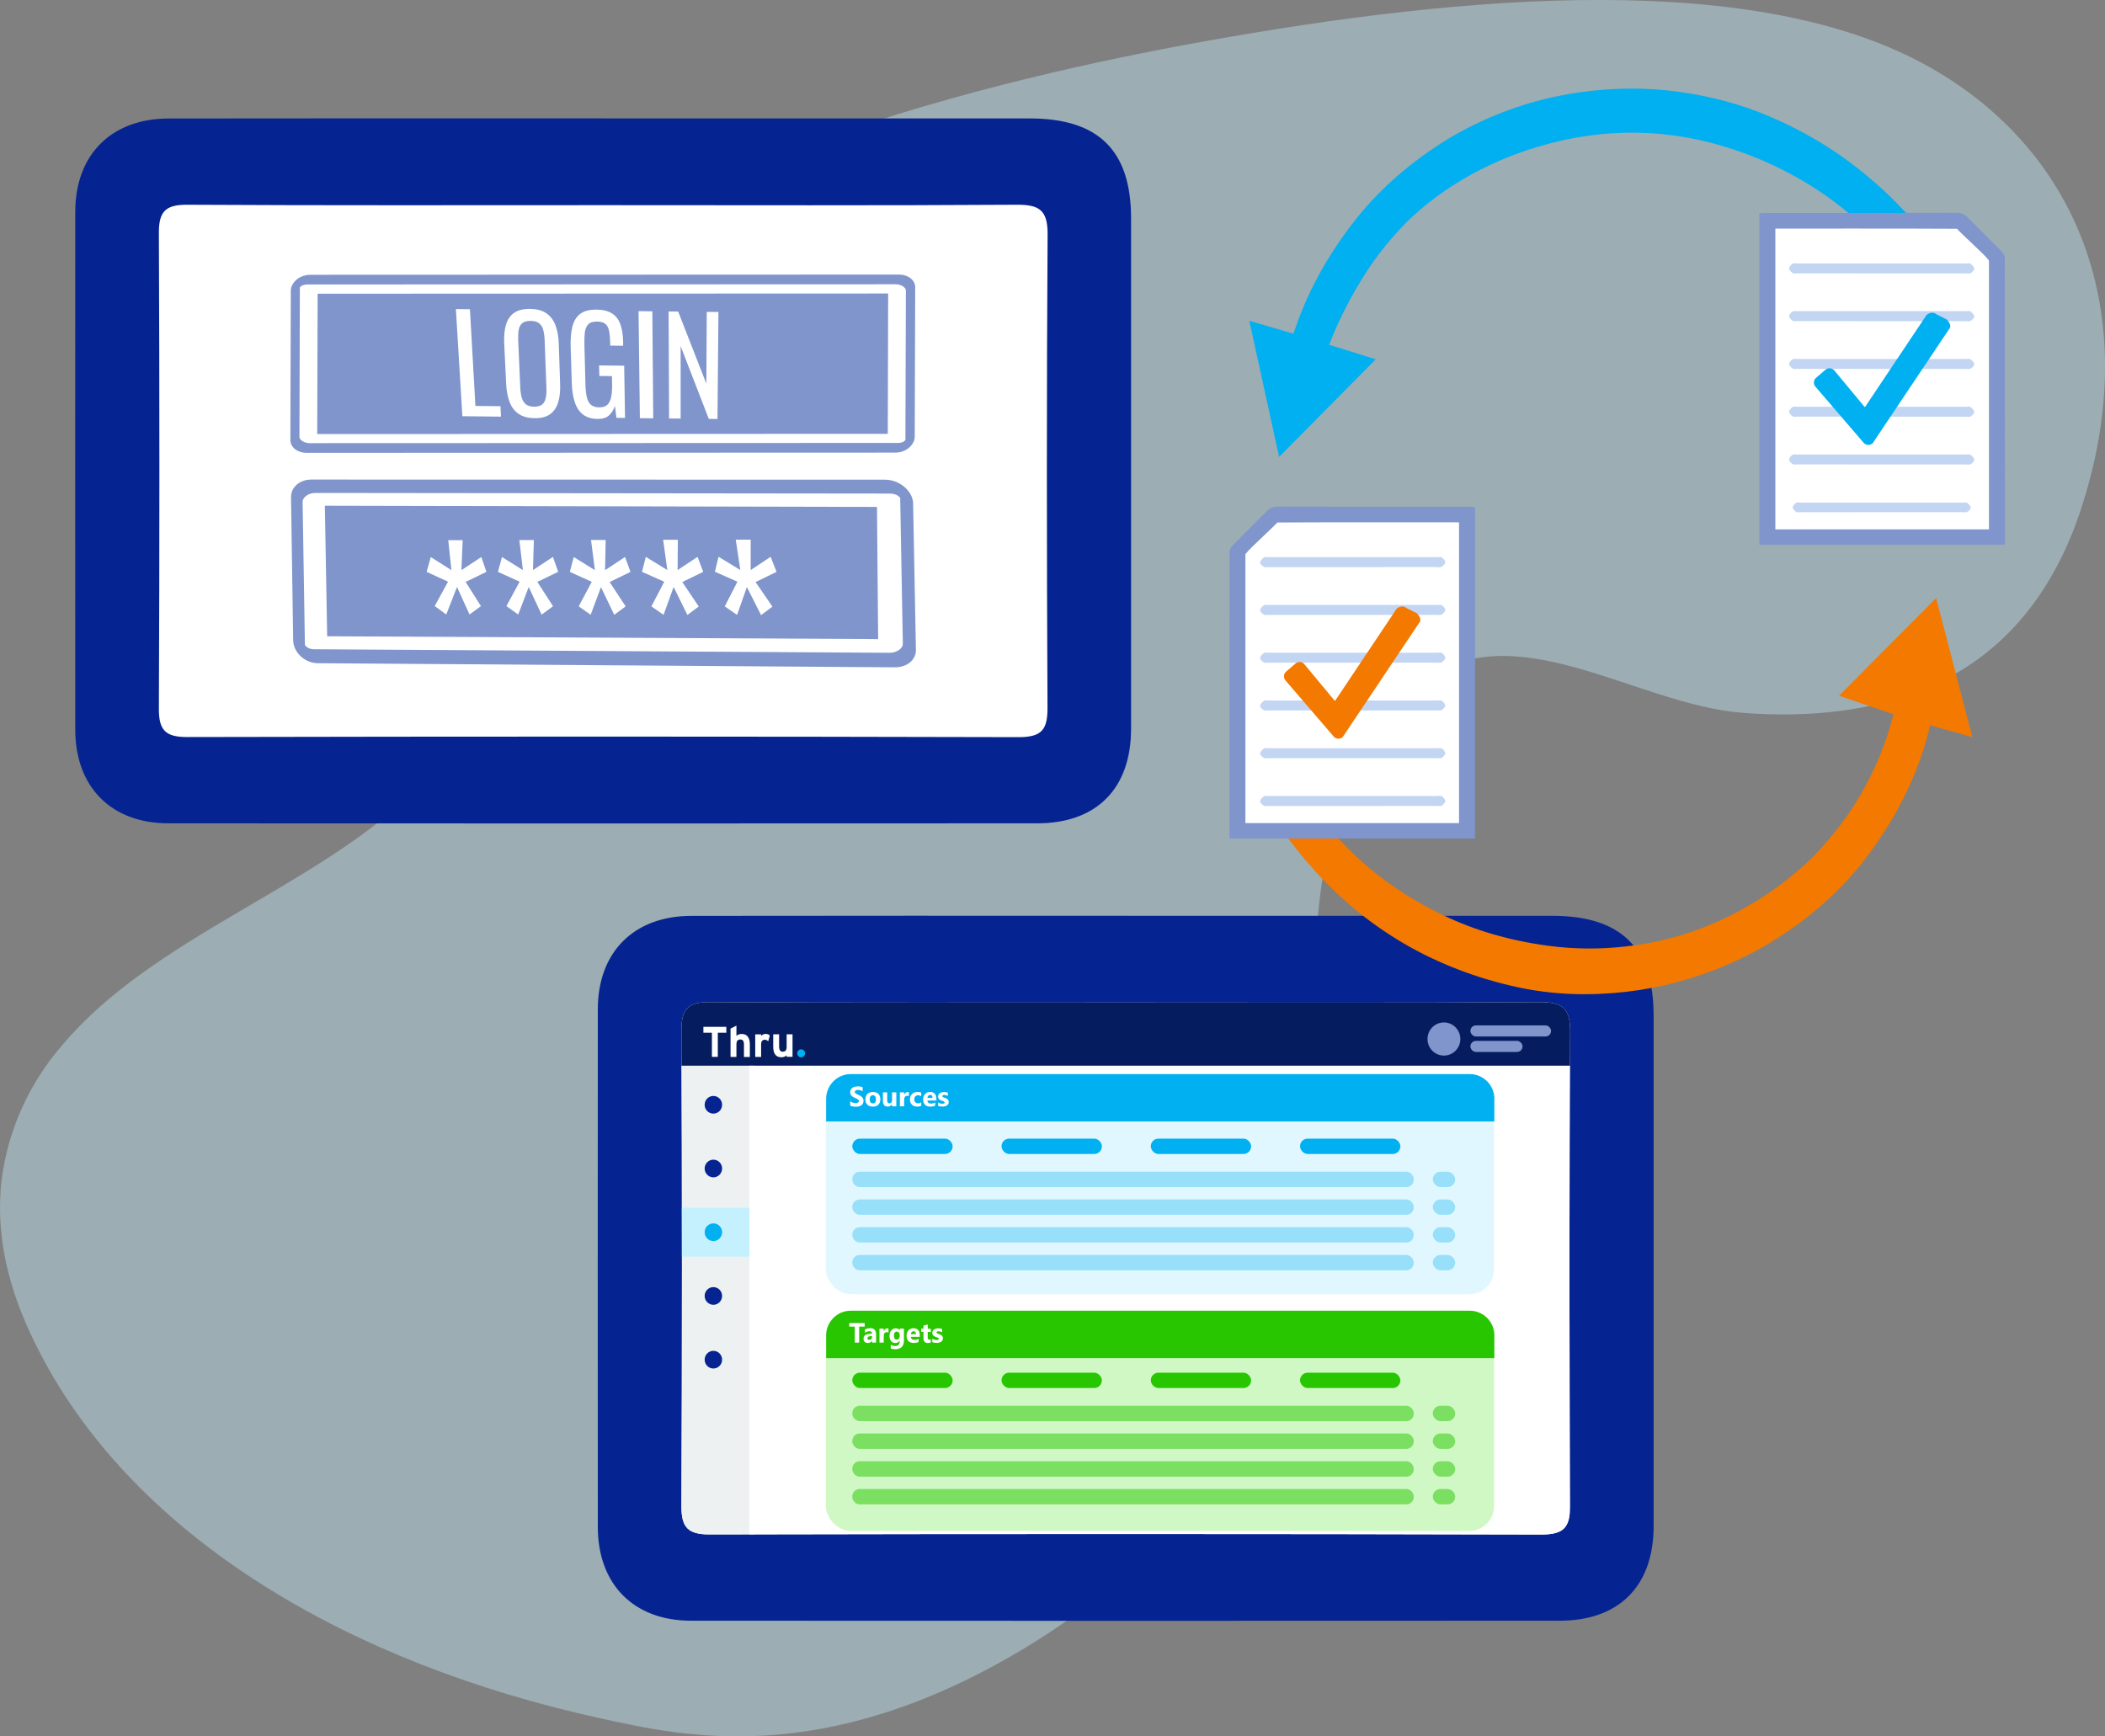
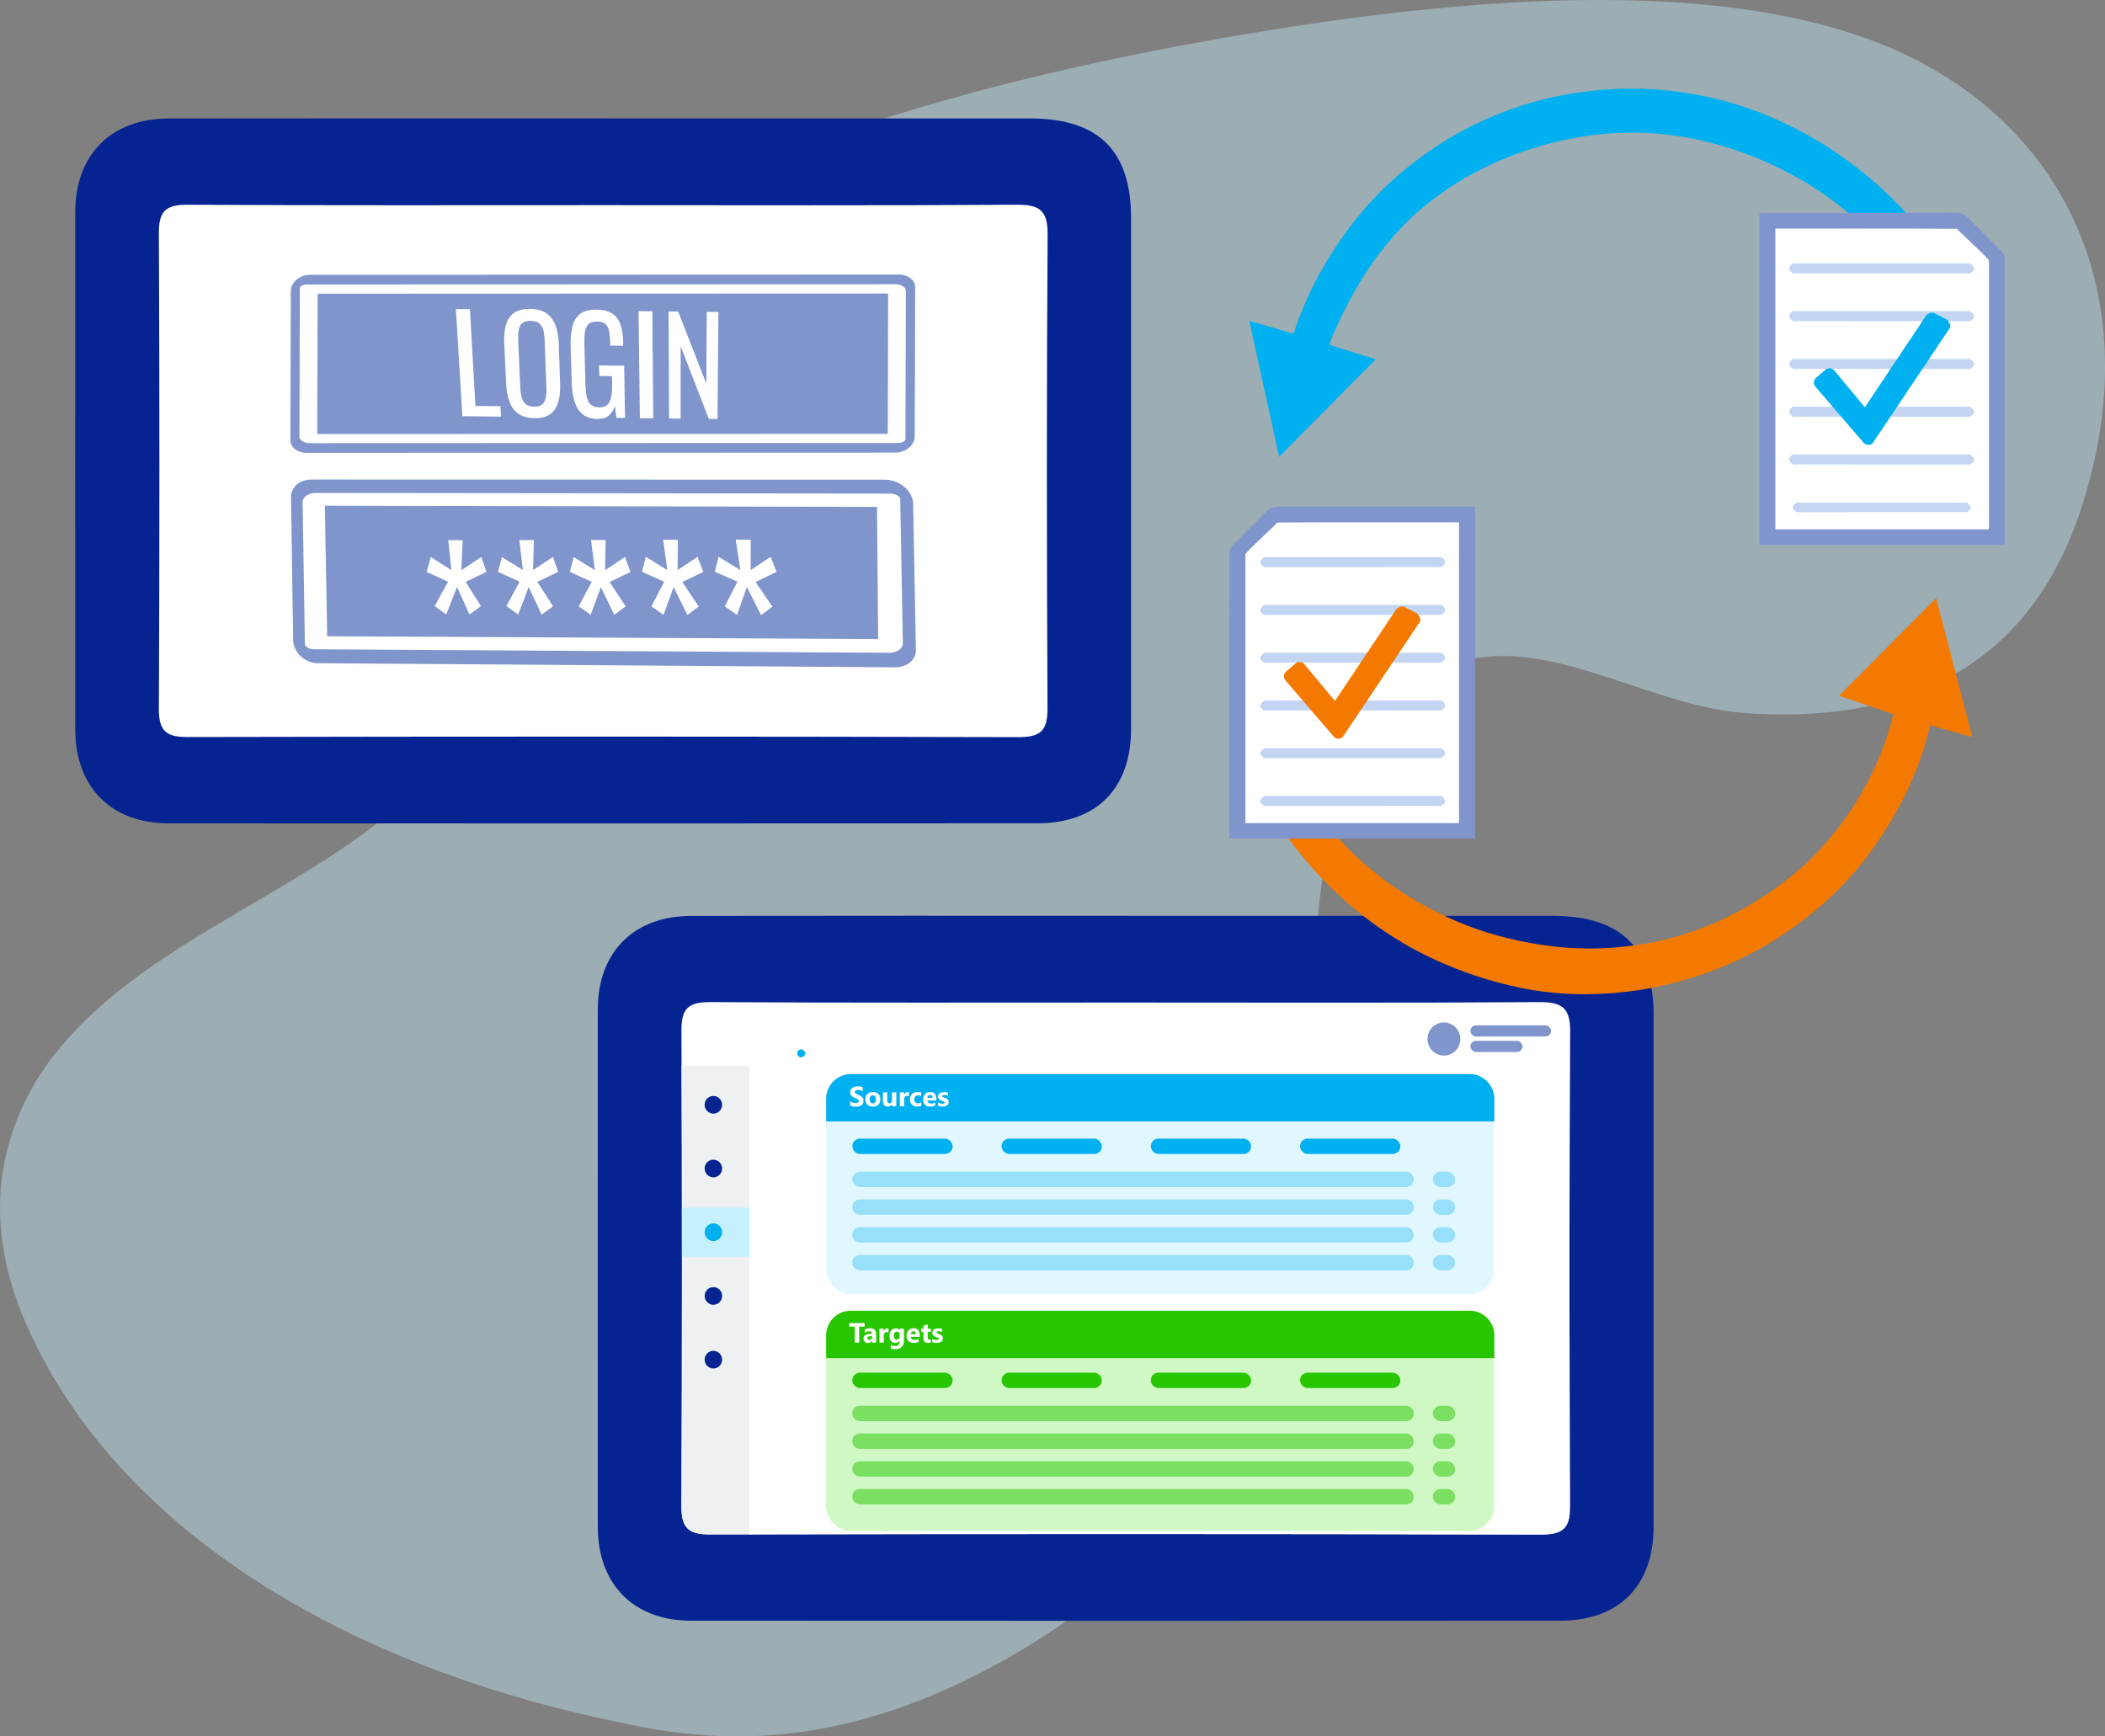
<svg xmlns="http://www.w3.org/2000/svg" viewBox="0 0 400 330">
  <rect x="0" y="0" width="400" height="330" fill="#808080" stroke="none" />
  <defs>
    <style>.f{fill:#f37900;}.g{fill:#7f95cc;}.h{fill:#edf1f2;}.i{fill:#fff;}.j{fill:none;}.k{fill:#80d8f8;opacity:.75;}.l{isolation:isolate;}.m{opacity:.4;}.m,.n,.o{fill:#c5f1ff;}.n{mix-blend-mode:multiply;}.p{clip-path:url(#e);}.q{fill:#a0f38d;}.q,.o,.r{opacity:.5;}.r,.s{fill:#28c600;}.t{fill:#062491;}.u{fill:#00b0f0;}.v{fill:#c2d5f2;}.w{fill:#051c5e;}</style>
    <clipPath id="e">
      <path class="j" d="M214.09,190.53c-26.41,0-52.83.07-79.24-.08-4.08-.02-5.38,1.29-5.36,5.35.13,30.14.13,60.29,0,90.43-.02,4.04,1.23,5.39,5.34,5.38,52.67-.11,105.35-.12,158.02.02,4.38.01,5.52-1.39,5.5-5.6-.15-29.99-.18-59.98.02-89.96.03-4.7-1.68-5.65-5.96-5.62-26.1.17-52.21.08-78.31.08h0Z" />
    </clipPath>
  </defs>
  <g class="l">
    <g id="b">
      <g id="c">
        <path id="d" class="m" d="M7.6,257.14c18.32,35.22,58.68,58.98,106.71,69.47,15.33,3.34,41.99,9.58,80.01-13.15,87.07-52.04,31.26-148.6,75.08-183.31,18.11-14.34,41.09,3.77,61.93,5.34,11.69.88,27.64.18,41.14-7.97,12.71-7.67,19.26-19.73,22.76-30.14,12.17-36.28.51-68.08-28.36-84.51-32.77-18.65-87.93-14.04-138.38-4.95-37.35,6.73-111.82,23.73-136.42,59.19-22.32,32.18,23.61,47.71-13.3,83.24-19.37,18.66-49.52,27.71-66.83,48.14-6.49,7.43-10.55,16.53-11.69,26.16-1.25,12.21,2.4,22.97,7.36,32.49" />
        <rect class="i" x="24.72" y="32.74" width="182.45" height="110.62" />
        <path class="t" d="M115.04,22.51c26.89,0,53.78,0,80.67,0,13.05,0,19.22,6.1,19.22,18.98,0,32.33.01,64.66,0,96.99,0,11.36-6.52,17.99-17.85,17.99-55.02.03-110.05.03-165.07,0-10.89,0-17.7-6.91-17.71-17.8-.02-32.8-.02-65.59,0-98.39,0-10.87,6.83-17.74,17.74-17.76,27.67-.05,55.34-.02,83-.02ZM114.79,38.99c-26.41,0-52.83.07-79.24-.08-4.08-.02-5.38,1.29-5.36,5.35.13,30.14.13,60.29,0,90.43-.02,4.04,1.23,5.39,5.34,5.38,52.67-.11,105.35-.12,158.02.02,4.38.01,5.52-1.39,5.5-5.6-.15-29.99-.18-59.98.02-89.96.03-4.7-1.68-5.65-5.96-5.62-26.1.17-52.21.08-78.31.08h0Z" />
        <path class="i" d="M59.56,92.4c-1.77,0-3.17,1.13-3.16,2.5l.42,27.23c.02,1.42,1.49,2.57,3.28,2.58l109.4.72c1.93.01,3.41-1.18,3.29-2.66l-.51-27.72c-.11-1.44-1.77-2.59-3.67-2.58l-109.05-.07ZM165.57,120.1l-102.31-.48-.41-22.22,102.73.28v22.42h-.01Z" />
        <path class="g" d="M60.5,126.04l109.52.78c2.46.01,4.19-1.53,4.02-3.57l-.53-27.74c-.07-.93-.54-1.87-1.3-2.65-1.07-1.09-2.57-1.71-4.1-1.7l-108.94-.02c-2.23,0-3.89,1.45-3.87,3.36l.41,27.21c.02.91.39,1.84,1.05,2.62.52.6,1.17,1.07,1.9,1.36.58.23,1.2.36,1.83.36ZM171.06,94.62l.5,27.7c.06.72-.91,1.75-2.56,1.74l-109.28-.67c-.82,0-1.46-.31-1.78-.82l-.44-27.24c0-.67.94-1.65,2.44-1.65l109.17.12c.39,0,.74.06,1.04.17.38.14.7.36.9.65ZM166.07,121.46h.8s-.22-25.12-.22-25.12l-104.19-.23h-.73s.44,24.81.44,24.81l103.9.53ZM164.5,99.02l-.24,19.72-99.92-.42-.37-19.63,100.53.33Z" />
        <path class="g" d="M63.26,119.62l102.31.48v-22.42s-102.71-.28-102.71-.28l.41,22.22Z" />
        <path class="i" d="M86.84,111.55l2.38,5.23,2.17-1.59-2.91-4.6,3.95-1.91-.96-2.82-3.79,2.49.24-5.69h-2.74s.6,5.69.6,5.69l-3.92-2.48-.79,2.81,4.07,1.87-2.54,4.63,2.2,1.6,2.04-5.22Z" />
        <path class="i" d="M100.47,111.56l2.45,5.25,2.17-1.6-2.98-4.62,3.96-1.92-1-2.83-3.79,2.5.17-5.71h-2.76s.67,5.72.67,5.72l-3.97-2.49-.77,2.82,4.12,1.87-2.51,4.64,2.24,1.6,2-5.24Z" />
        <path class="i" d="M114.19,111.57l2.53,5.27,2.17-1.6-3.05-4.63,3.97-1.92-1.04-2.84-3.79,2.51.11-5.74h-2.78s.74,5.74.74,5.74l-4.03-2.5-.74,2.83,4.17,1.88-2.48,4.66,2.27,1.61,1.96-5.26Z" />
        <path class="i" d="M128.02,111.58l2.6,5.29,2.16-1.61-3.13-4.65,3.98-1.93-1.08-2.85-3.79,2.51.05-5.76h-2.8s.8,5.76.8,5.76l-4.09-2.51-.72,2.84,4.22,1.89-2.44,4.68,2.31,1.61,1.91-5.28Z" />
        <path class="i" d="M141.94,111.59l2.68,5.31,2.16-1.61-3.2-4.67,3.98-1.94-1.12-2.86-3.79,2.52v-5.78s-2.84,0-2.84,0l.87,5.77-4.14-2.52-.69,2.85,4.28,1.89-2.41,4.69,2.34,1.62,1.87-5.3Z" />
        <path class="g" d="M167.89,56.69l-106.66.04-.08,24.83,106.67-.04.07-24.83Z" />
        <path class="g" d="M171.52,85.78c.57-.2,1.08-.52,1.49-.95.52-.54.81-1.19.81-1.83l.09-28.41c0-1.37-1.34-2.41-3.13-2.41l-111.78.04c-1.14,0-2.21.43-2.93,1.19-.52.54-.81,1.19-.81,1.83l-.08,28.41c0,1.37,1.34,2.41,3.13,2.41l111.79-.04c.5,0,.99-.09,1.44-.24ZM57.63,54.18c.22-.08.48-.12.76-.12l111.78-.04c1.21,0,1.97.7,1.97,1.18l-.09,28.41c-.25.36-.75.57-1.4.57l-111.78.04c-1.21,0-1.97-.7-1.97-1.18l.08-28.41c.14-.2.36-.35.64-.45ZM168.7,82.45l.07-26.67-108.41.04-.08,26.67,108.42-.04ZM167.02,57.62l-.06,22.99-104.91.03.07-22.99,104.91-.04Z" />
        <path class="i" d="M87.86,79.1l-1.23-20.36,2.67.03,1.04,18.38,4.76.05.1,1.98-7.34-.08Z" />
        <path class="i" d="M101.58,79.47c-1.25-.01-2.27-.29-3.04-.82-.77-.53-1.34-1.28-1.71-2.26-.37-.98-.59-2.13-.65-3.46l-.37-7.72c-.06-1.36.05-2.53.34-3.5.29-.98.81-1.73,1.54-2.25.74-.52,1.75-.77,3.05-.75,1.29.01,2.32.29,3.1.84.77.54,1.35,1.3,1.72,2.28.37.98.58,2.15.62,3.5l.26,7.74c.04,1.31-.08,2.44-.38,3.41-.3.96-.8,1.71-1.52,2.23-.71.52-1.7.78-2.95.76ZM101.5,77.29c.69,0,1.2-.14,1.55-.44.34-.3.56-.72.67-1.27.1-.55.14-1.2.11-1.94l-.33-8.92c-.03-.76-.12-1.42-.26-1.98-.14-.56-.4-.98-.78-1.29-.37-.3-.91-.46-1.62-.47-.71,0-1.24.14-1.59.43-.36.3-.58.72-.68,1.27-.1.55-.13,1.21-.1,1.98l.39,8.92c.03.74.12,1.39.27,1.95.15.55.41.98.78,1.29.37.31.9.46,1.6.47Z" />
        <path class="i" d="M113.62,79.62c-1.16-.01-2.1-.29-2.81-.82-.71-.54-1.24-1.32-1.58-2.34s-.54-2.25-.58-3.69l-.21-6.81c-.05-1.51.06-2.79.32-3.86.26-1.07.75-1.88,1.48-2.44.73-.56,1.77-.83,3.1-.82,1.2.01,2.16.24,2.9.69.74.45,1.28,1.12,1.62,2.03.34.9.53,2.03.55,3.39v.76s-2.46-.03-2.46-.03v-.63c-.03-.9-.1-1.63-.22-2.21-.12-.57-.35-1-.7-1.29s-.87-.43-1.6-.44c-.78,0-1.35.18-1.69.57-.34.39-.55.92-.62,1.59-.07.67-.09,1.43-.07,2.28l.2,7.54c.03.96.11,1.76.26,2.4.15.64.41,1.12.78,1.44.38.32.9.48,1.58.49.67,0,1.19-.16,1.55-.5.36-.34.6-.85.73-1.52s.18-1.52.16-2.52l-.03-1.4-2.39-.03-.05-2,4.77.05.16,9.93-1.63-.02-.29-2.28c-.23.73-.6,1.33-1.11,1.8-.51.47-1.22.69-2.14.68Z" />
        <path class="i" d="M121.59,79.47l-.25-20.34,2.62.03.17,20.34-2.54-.03Z" />
        <path class="i" d="M127.14,79.53l-.09-20.34,1.82.02,5.35,13.7.08-13.64,2.22.02-.18,20.34-1.65-.02-5.35-13.82v13.76s-2.19-.02-2.19-.02Z" />
        <path class="t" d="M214.34,174.05c26.89,0,53.78,0,80.67,0,13.05,0,19.22,6.1,19.22,18.98,0,32.33.01,64.66,0,96.99,0,11.36-6.52,17.99-17.85,17.99-55.02.03-110.05.03-165.07,0-10.89,0-17.7-6.91-17.71-17.8-.02-32.8-.02-65.59,0-98.39,0-10.87,6.83-17.74,17.74-17.76,27.67-.05,55.34-.02,83-.02Z" />
        <path class="i" d="M214.09,190.53c-26.41,0-52.83.07-79.24-.08-4.08-.02-5.38,1.29-5.36,5.35.13,30.14.13,60.29,0,90.43-.02,4.04,1.23,5.39,5.34,5.38,52.67-.11,105.35-.12,158.02.02,4.38.01,5.52-1.39,5.5-5.6-.15-29.99-.18-59.98.02-89.96.03-4.7-1.68-5.65-5.96-5.62-26.1.17-52.21.08-78.31.08h0Z" />
        <g class="p">
-           <path class="w" d="M134.2,183.64h159.15c2.77,0,5.02,2.25,5.02,5.02v13.89h-169.18v-13.89c0-2.77,2.25-5.02,5.02-5.02Z" />
          <path class="h" d="M129.19,202.54h14.14v109.07h-9.66c-2.47,0-4.48-2.01-4.48-4.48v-104.6h0Z" />
          <path class="i" d="M142.39,202.54h155.87v104.6c0,2.47-2.01,4.48-4.48,4.48h-151.4v-109.07h0Z" />
          <polygon class="i" points="133.66 195.15 133.66 196.27 135.28 196.27 135.28 200.85 136.4 200.85 136.4 196.27 138.02 196.27 138.02 195.15 133.66 195.15" />
          <path class="i" d="M141.37,200.85v-2.31c0-.38-.06-.64-.18-.78-.12-.14-.3-.21-.53-.21s-.41.07-.53.21c-.13.14-.19.39-.19.76v2.34h-1.12v-5.38l1.12-.56v1.95c.1-.1.23-.19.4-.26.17-.07.37-.11.59-.11.54,0,.93.18,1.18.53.25.35.38.83.38,1.43v2.41h-1.12Z" />
          <path class="i" d="M146,197.89c-.09-.08-.19-.15-.3-.21-.11-.05-.22-.08-.35-.08-.11,0-.21.01-.29.04-.09.03-.16.08-.23.15-.06.07-.11.17-.15.29-.03.12-.05.27-.05.46v2.32h-1.12v-4.28h1.12v.28c.1-.1.22-.19.36-.26.14-.07.31-.11.51-.11.18,0,.34.03.47.09.13.06.23.13.31.21l-.29,1.1Z" />
          <path class="i" d="M149.48,200.85v-.29c-.1.1-.23.19-.4.26-.17.07-.37.11-.59.11-.54,0-.94-.17-1.19-.53-.25-.35-.37-.83-.37-1.43v-2.41h1.12v2.31c0,.19.02.35.05.48.03.13.08.23.14.31.06.08.13.13.22.16.09.03.19.05.3.05.23,0,.41-.07.53-.21.13-.14.19-.39.19-.76v-2.34h1.12v4.28h-1.12Z" />
          <path class="u" d="M152.93,200.47c-.04.09-.1.17-.17.24-.07.07-.15.13-.24.17-.09.04-.19.06-.29.06s-.2-.02-.29-.06c-.09-.04-.17-.1-.24-.17-.07-.07-.12-.15-.16-.24-.04-.09-.06-.19-.06-.29s.02-.2.06-.29c.04-.09.1-.17.16-.24.07-.07.15-.13.24-.17.09-.04.19-.06.29-.06s.2.02.29.06c.09.04.17.1.24.17.07.07.12.15.17.24.04.09.06.19.06.29s-.02.2-.06.29" />
          <ellipse class="g" cx="274.38" cy="197.46" rx="3.12" ry="3.15" />
          <rect class="g" x="279.41" y="194.87" width="15.33" height="2.11" rx="1.05" ry="1.05" />
          <rect class="g" x="279.41" y="197.81" width="9.91" height="2.11" rx="1.05" ry="1.05" />
          <ellipse class="t" cx="135.56" cy="209.96" rx="1.66" ry="1.68" />
          <ellipse class="t" cx="135.56" cy="246.29" rx="1.66" ry="1.68" />
          <rect class="n" x="129.19" y="229.51" width="13.21" height="9.32" />
          <ellipse class="u" cx="135.56" cy="234.18" rx="1.66" ry="1.68" />
          <ellipse class="t" cx="135.56" cy="222.07" rx="1.66" ry="1.68" />
          <ellipse class="t" cx="135.56" cy="258.4" rx="1.66" ry="1.68" />
          <rect class="o" x="156.93" y="204.13" width="126.97" height="41.83" rx="4.69" ry="4.69" />
          <path class="u" d="M283.96,208.85v4.28h-126.97v-4.28c0-2.6,2.09-4.72,4.67-4.72h117.64c2.58,0,4.67,2.11,4.67,4.72Z" />
          <rect class="q" x="156.93" y="249.11" width="126.97" height="41.83" rx="4.69" ry="4.69" />
          <path class="s" d="M283.96,253.82v4.28h-126.97v-4.28c0-2.6,2.09-4.72,4.67-4.72h117.64c2.58,0,4.67,2.11,4.67,4.72Z" />
          <path class="i" d="M161.56,210.1v-.83c.15.13.31.22.49.28.17.06.35.09.53.09.1,0,.2,0,.27-.03.08-.02.14-.05.2-.08.05-.03.09-.07.12-.12s.04-.1.04-.15c0-.07-.02-.14-.06-.19-.04-.06-.1-.11-.17-.16-.07-.05-.16-.1-.25-.14s-.2-.09-.32-.14c-.29-.12-.5-.27-.64-.44s-.21-.39-.21-.63c0-.19.04-.36.12-.5.08-.14.18-.25.31-.34.13-.09.29-.16.46-.2.17-.04.36-.06.55-.06s.36.01.51.04.28.06.41.11v.78c-.06-.04-.13-.08-.2-.11-.07-.03-.15-.06-.22-.08-.08-.02-.15-.04-.23-.05-.08-.01-.15-.02-.22-.02-.09,0-.18,0-.26.03-.08.02-.14.04-.2.08-.05.03-.09.07-.12.12-.03.05-.04.1-.04.15,0,.06.02.12.05.17.03.05.08.1.14.14s.13.09.22.13.18.09.29.13c.15.06.28.13.4.2.12.07.22.15.3.24.08.09.15.19.19.3.04.11.07.25.07.4,0,.21-.04.38-.12.52-.08.14-.18.26-.32.34s-.29.15-.47.19-.36.06-.56.06-.39-.02-.58-.05-.34-.09-.47-.16Z" />
          <path class="i" d="M165.85,210.31c-.44,0-.78-.12-1.03-.37-.25-.25-.38-.59-.38-1.01s.13-.78.39-1.03c.26-.25.61-.37,1.06-.37s.78.12,1.03.37c.25.25.37.58.37.99,0,.44-.13.79-.38,1.05-.26.26-.61.38-1.05.38ZM165.87,208.15c-.19,0-.34.07-.45.2s-.16.32-.16.57c0,.51.2.77.61.77s.58-.26.58-.79c0-.5-.2-.75-.59-.75Z" />
          <path class="i" d="M170.31,210.25h-.81v-.41h-.01c-.2.31-.47.47-.8.47-.61,0-.91-.37-.91-1.12v-1.6h.81v1.53c0,.38.15.56.44.56.15,0,.26-.05.35-.15.09-.1.13-.24.13-.42v-1.52h.81v2.66Z" />
          <path class="i" d="M172.71,208.33c-.1-.05-.21-.08-.34-.08-.18,0-.31.07-.41.2s-.15.31-.15.53v1.27h-.81v-2.66h.81v.49h.01c.13-.36.36-.54.69-.54.09,0,.15.01.2.03v.76Z" />
          <path class="i" d="M175.06,210.15c-.18.11-.45.16-.79.16-.4,0-.73-.12-.98-.37-.25-.25-.38-.57-.38-.96,0-.45.13-.81.4-1.07.27-.26.63-.39,1.07-.39.31,0,.53.04.67.12v.7c-.17-.13-.36-.19-.57-.19-.23,0-.42.07-.55.21-.14.14-.2.33-.2.57s.06.42.2.55.31.2.54.2c.2,0,.4-.06.59-.19v.66Z" />
          <path class="i" d="M177.95,209.15h-1.72c.03.39.27.58.72.58.29,0,.54-.07.76-.21v.59c-.24.13-.56.2-.95.2-.42,0-.75-.12-.99-.36-.23-.24-.35-.57-.35-1s.13-.79.38-1.05.57-.39.93-.39.68.12.89.35.31.54.31.94v.35ZM177.2,208.65c0-.38-.15-.57-.46-.57-.13,0-.24.05-.34.16-.1.11-.15.24-.17.41h.97Z" />
          <path class="i" d="M178.26,210.18v-.66c.13.08.27.14.4.18.13.04.26.06.38.06.14,0,.26-.02.34-.06.08-.04.12-.1.12-.18,0-.05-.02-.1-.06-.13-.04-.03-.09-.06-.15-.09-.06-.03-.12-.05-.19-.07-.07-.02-.14-.04-.2-.07-.1-.04-.2-.08-.28-.13s-.15-.1-.2-.16c-.05-.06-.09-.13-.12-.21-.03-.08-.04-.17-.04-.28,0-.15.03-.28.1-.38.06-.11.15-.2.26-.26.11-.07.23-.12.37-.15.14-.03.28-.05.43-.05.12,0,.23,0,.35.03.12.02.24.04.35.08v.63c-.1-.06-.21-.11-.33-.14-.12-.03-.23-.05-.35-.05-.05,0-.1,0-.15.01s-.09.02-.12.04c-.04.02-.06.04-.08.07-.02.03-.03.06-.03.1,0,.05.02.09.05.12s.07.06.12.09.1.05.17.07c.06.02.12.04.18.06.11.04.21.08.29.12.09.05.16.1.22.16.06.06.11.13.14.21.03.08.05.18.05.29,0,.16-.03.29-.1.4-.07.11-.16.2-.27.27-.11.07-.24.12-.39.15-.15.03-.3.05-.46.05-.29,0-.56-.05-.8-.13Z" />
          <path class="i" d="M164.31,252.12h-1.05v3.04h-.83v-3.04h-1.05v-.68h2.93v.68Z" />
          <path class="i" d="M166.47,255.16h-.77v-.38h-.01c-.18.3-.44.45-.78.45-.26,0-.46-.07-.6-.22-.15-.15-.22-.34-.22-.59,0-.52.3-.81.91-.89l.71-.1c0-.29-.16-.44-.47-.44s-.61.09-.89.28v-.62c.11-.06.27-.11.46-.16.2-.05.37-.07.54-.07.75,0,1.13.38,1.13,1.13v1.59ZM165.71,254.08v-.18l-.48.06c-.26.03-.4.15-.4.36,0,.09.03.17.1.23.06.06.15.09.26.09.15,0,.28-.05.37-.16.1-.11.14-.24.14-.4Z" />
          <path class="i" d="M168.83,253.24c-.1-.05-.21-.08-.34-.08-.18,0-.31.07-.41.2s-.15.31-.15.53v1.27h-.81v-2.66h.81v.49h.01c.13-.36.36-.54.69-.54.09,0,.15.01.2.03v.76Z" />
          <path class="i" d="M171.76,254.85c0,.49-.14.88-.42,1.15-.28.27-.69.41-1.23.41-.35,0-.64-.05-.84-.15v-.69c.27.16.54.24.82.24s.49-.07.64-.22c.15-.15.23-.34.23-.6v-.21h-.01c-.18.3-.46.45-.82.45-.34,0-.6-.12-.8-.36s-.3-.56-.3-.96c0-.45.11-.81.33-1.07.22-.26.51-.4.87-.4.32,0,.56.12.72.37h.01v-.31h.81v2.35ZM170.96,253.88v-.21c0-.17-.05-.31-.15-.43-.1-.12-.23-.18-.38-.18-.18,0-.32.07-.42.21-.1.14-.15.34-.15.6,0,.22.05.4.15.53.1.13.23.19.4.19s.3-.07.41-.2c.1-.13.16-.3.16-.52Z" />
          <path class="i" d="M174.8,254.06h-1.72c.03.39.27.58.72.58.29,0,.54-.07.76-.21v.59c-.24.13-.56.2-.95.2-.42,0-.75-.12-.99-.36-.23-.24-.35-.57-.35-1s.13-.79.38-1.05.57-.39.93-.39.68.12.89.35.31.54.31.94v.35ZM174.05,253.56c0-.38-.15-.57-.46-.57-.13,0-.24.05-.34.16-.1.11-.15.24-.17.41h.97Z" />
          <path class="i" d="M176.88,255.13c-.12.06-.3.1-.54.1-.57,0-.86-.3-.86-.9v-1.22h-.43v-.6h.43v-.57l.81-.23v.81h.59v.6h-.59v1.07c0,.28.11.42.33.42.09,0,.17-.03.26-.08v.61Z" />
          <path class="i" d="M177.16,255.09v-.66c.13.08.27.14.4.18.13.04.26.06.38.06.14,0,.26-.02.34-.06.08-.04.12-.1.12-.18,0-.05-.02-.1-.06-.13-.04-.03-.09-.06-.15-.09-.06-.03-.12-.05-.19-.07-.07-.02-.14-.04-.2-.07-.1-.04-.2-.08-.28-.13s-.15-.1-.2-.16c-.05-.06-.09-.13-.12-.21-.03-.08-.04-.17-.04-.28,0-.15.03-.28.1-.38.06-.11.15-.2.26-.26.11-.07.23-.12.37-.15.14-.03.28-.05.43-.05.12,0,.23,0,.35.03.12.02.24.04.35.08v.63c-.1-.06-.21-.11-.33-.14-.12-.03-.23-.05-.35-.05-.05,0-.1,0-.15.01s-.09.02-.12.04c-.04.02-.06.04-.08.07-.02.03-.03.06-.03.1,0,.05.02.09.05.12s.07.06.12.09.1.05.17.07c.06.02.12.04.18.06.11.04.21.08.29.12.09.05.16.1.22.16.06.06.11.13.14.21.03.08.05.18.05.29,0,.16-.03.29-.1.4-.07.11-.16.2-.27.27-.11.07-.24.12-.39.15-.15.03-.3.05-.46.05-.29,0-.56-.05-.8-.13Z" />
          <rect class="u" x="161.96" y="216.39" width="19.06" height="2.92" rx="1.45" ry="1.45" />
          <rect class="k" x="161.96" y="222.68" width="106.68" height="2.92" rx="1.39" ry="1.39" />
          <rect class="k" x="272.27" y="222.68" width="4.25" height="2.92" rx="1.45" ry="1.45" />
          <rect class="k" x="272.27" y="227.95" width="4.25" height="2.92" rx="1.45" ry="1.45" />
          <rect class="k" x="272.27" y="233.22" width="4.25" height="2.92" rx="1.45" ry="1.45" />
          <rect class="k" x="272.27" y="238.5" width="4.25" height="2.92" rx="1.45" ry="1.45" />
          <rect class="r" x="272.27" y="267.16" width="4.25" height="2.92" rx="1.45" ry="1.45" />
          <rect class="r" x="272.27" y="272.43" width="4.25" height="2.92" rx="1.45" ry="1.45" />
          <rect class="r" x="272.27" y="277.71" width="4.25" height="2.92" rx="1.45" ry="1.45" />
          <rect class="r" x="272.27" y="282.98" width="4.25" height="2.92" rx="1.45" ry="1.45" />
          <rect class="k" x="161.96" y="227.95" width="106.68" height="2.92" rx="1.39" ry="1.39" />
          <rect class="k" x="161.96" y="233.22" width="106.68" height="2.92" rx="1.39" ry="1.39" />
          <rect class="k" x="161.96" y="238.5" width="106.68" height="2.92" rx="1.39" ry="1.39" />
          <rect class="u" x="190.32" y="216.39" width="19.06" height="2.92" rx="1.45" ry="1.45" />
          <rect class="u" x="218.68" y="216.39" width="19.06" height="2.92" rx="1.45" ry="1.45" />
          <rect class="u" x="247.04" y="216.39" width="19.06" height="2.92" rx="1.45" ry="1.45" />
          <rect class="s" x="161.96" y="260.87" width="19.06" height="2.92" rx="1.45" ry="1.45" />
          <rect class="r" x="161.96" y="267.16" width="106.68" height="2.92" rx="1.39" ry="1.39" />
          <rect class="r" x="161.96" y="272.43" width="106.68" height="2.92" rx="1.39" ry="1.39" />
          <rect class="r" x="161.96" y="277.71" width="106.68" height="2.92" rx="1.39" ry="1.39" />
          <rect class="r" x="161.96" y="282.98" width="106.68" height="2.92" rx="1.39" ry="1.39" />
          <rect class="s" x="190.32" y="260.87" width="19.06" height="2.92" rx="1.45" ry="1.45" />
          <rect class="s" x="218.68" y="260.87" width="19.06" height="2.92" rx="1.45" ry="1.45" />
          <rect class="s" x="247.04" y="260.87" width="19.06" height="2.92" rx="1.45" ry="1.45" />
        </g>
        <path class="f" d="M301.22,188.95c-4.35,0-8.59-.43-12.58-1.28-3.98-.85-7.84-1.99-11.47-3.39-3.71-1.42-7.25-3.12-10.52-5.04-3.4-2.01-6.59-4.26-9.48-6.69-3.03-2.56-5.84-5.32-8.35-8.23l-.06-.06c-1.24-1.42-2.41-2.87-3.49-4.3-1.09-1.45-2.12-2.93-3.06-4.41-.95-1.49-1.85-3.02-2.66-4.54-.46-.87-.9-1.76-1.33-2.65-.55-1.06-1.11-2.18-1.62-3.31l-.7-1.52,1.22-.53-.22-.48,4.94-2.13.67,1.44c3.33,7.11,7.94,13.66,13.71,19.48,5.01,5.05,11.09,9.3,18.08,12.65,5.97,2.87,12.64,4.81,19.84,5.77,2.57.35,5.21.53,7.86.53,3.7,0,7.51-.35,11.31-1.03,5.72-1.08,11.26-3.01,16.44-5.71,5.26-2.76,10-6.14,14.08-10.03.17-.17.79-.78.79-.78,3.54-3.64,6.55-7.58,8.93-11.68,2.9-4.98,4.99-10.12,6.23-15.29l-10.31-3.52,18.44-18.55,6.88,26.41-8.01-2.24-.21.81c-2.11,8.58-6.25,16.93-12.3,24.81-4.98,6.41-11.66,12.14-19.34,16.55-7.04,4-14.99,6.79-22.97,8.07l-.61.1c-3.36.5-6.76.76-10.11.76Z" />
        <path class="u" d="M237.41,60.97l8.38,2.45.25-.72c2.38-7.12,6.16-14.04,11.24-20.57,4.46-5.73,10.11-10.79,16.79-15.05,6.29-3.97,13.51-6.94,20.88-8.59,5.03-1.1,10.13-1.65,15.16-1.65,2.84,0,5.64.18,8.33.53,6.42.83,12.46,2.45,17.95,4.82,5.57,2.38,10.7,5.33,15.25,8.75,4.48,3.35,8.52,7.11,12,11.17,3.04,3.53,5.66,7.36,7.79,11.38l.77,1.46-.05.03c.09.17,1.05,1.98,1.05,1.98l-1.2.62.2.38-4.66,2.4-.78-1.34c-1.73-2.97-3.7-5.86-5.86-8.6-2.17-2.76-4.62-5.4-7.28-7.86-2.53-2.34-5.32-4.52-8.3-6.49-2.89-1.9-6.03-3.62-9.32-5.1-3.31-1.5-6.86-2.76-10.55-3.75-3.37-.9-6.93-1.51-10.59-1.82-1.55-.13-3.14-.19-4.73-.19-1.94,0-3.91.1-5.88.29-3.54.35-7.11,1.02-10.61,1.99-4.91,1.34-9.63,3.25-14.05,5.66-4.35,2.4-8.29,5.26-11.7,8.49l-.78.76c-2.93,3-5.51,6.22-7.63,9.54-2.82,4.41-5.14,8.97-6.91,13.58l8.85,2.77-17.18,17.35h0s-1.18,1.18-1.18,1.18l-5.65-25.81Z" />
        <path class="g" d="M380.96,49.09h0c0-.43-.24-.95-.55-1.23-2.13-2.17-4.32-4.29-6.45-6.46-.64-.67-1.31-.95-2.22-.95-12.19.03-24.38.03-36.57.03-.27,0-.58.06-.85.09v62.96h46.61c.03-.25.06-.43.06-.61,0-8.18-.02-48.34-.03-53.83Z" />
        <path class="i" d="M371.88,43.48c-7.96-.07-34.52-.03-34.52-.03v57.16h40.59v-51.11c-.92-1.21-4.48-4.33-6.07-6.01Z" />
        <path class="v" d="M351.52,70.1c-3.29,0-6.59,0-9.88,0-.33,0-.73.09-.98-.06-.31-.18-.67-.56-.68-.86,0-.31.34-.71.64-.9.24-.15.65-.06.98-.06,6.71,0,25.25,0,31.96,0,.29,0,.66-.1.86.04.32.23.7.6.74.95.03.26-.39.67-.7.85-.26.14-.65.05-.98.05-3.38,0-18.58,0-21.96,0h0Z" />
        <path class="v" d="M351.52,61.02c-3.29,0-6.59,0-9.88,0-.33,0-.73.09-.98-.06-.31-.18-.67-.56-.68-.86,0-.31.34-.71.64-.9.24-.15.65-.06.98-.06,6.71,0,25.25,0,31.96,0,.29,0,.66-.1.86.04.32.23.7.6.74.95.03.26-.39.67-.7.85-.26.14-.65.05-.98.05-3.38,0-18.58,0-21.96,0h0Z" />
        <path class="v" d="M351.52,51.95c-3.29,0-6.59,0-9.88,0-.33,0-.73.09-.98-.06-.31-.18-.67-.56-.68-.86,0-.31.34-.71.64-.9.24-.15.65-.06.98-.06,6.71,0,25.25,0,31.96,0,.29,0,.66-.1.86.04.32.23.7.6.74.95.03.26-.39.67-.7.85-.26.14-.65.05-.98.05-3.38,0-18.58,0-21.96,0h0Z" />
        <path class="v" d="M351.75,97.34c-3.17,0-6.34,0-9.5,0-.32,0-.7.08-.94-.06-.29-.17-.65-.54-.65-.83,0-.3.33-.68.62-.87.23-.15.62-.06.94-.06,6.46,0,24.29,0,30.74,0,.28,0,.64-.1.82.04.31.22.67.58.71.91.03.25-.37.64-.67.81-.25.14-.63.05-.95.05-3.25,0-17.87,0-21.12,0h0Z" />
        <path class="v" d="M351.52,88.26c-3.29,0-6.59,0-9.88,0-.33,0-.73.09-.98-.06-.31-.18-.67-.56-.68-.86,0-.31.34-.71.64-.9.24-.15.65-.06.98-.06,6.71,0,25.25,0,31.96,0,.29,0,.66-.1.86.04.32.23.7.6.74.95.03.26-.39.67-.7.85-.26.14-.65.05-.98.05-3.38,0-18.58,0-21.96,0h0Z" />
        <path class="v" d="M351.52,79.18c-3.29,0-6.59,0-9.88,0-.33,0-.73.09-.98-.06-.31-.18-.67-.56-.68-.86,0-.31.34-.71.64-.9.24-.15.65-.06.98-.06,6.71,0,25.25,0,31.96,0,.29,0,.66-.1.86.04.32.23.7.6.74.95.03.26-.39.67-.7.85-.26.14-.65.05-.98.05-3.38,0-18.58,0-21.96,0h0Z" />
        <path class="u" d="M369.97,60.74l-2.08-1.05c-.47-.46-1.36-.26-1.82.2l-11.7,17.51-5.86-7.06c-.47-.47-1.24-.47-1.71,0l-1.77,1.52c-.46.46-.46,1.22,0,1.69l9.16,10.66c.47.46,1.22.46,1.68,0l14.54-21.72c.47-.46.02-1.27-.45-1.74Z" />
        <path class="g" d="M233.65,104.92h0c0-.43.24-.95.55-1.23,2.13-2.17,4.32-4.29,6.45-6.46.64-.67,1.31-.95,2.22-.95,12.19.03,24.38.03,36.57.03.27,0,.58.06.85.09v62.96h-46.61c-.03-.25-.06-.43-.06-.61,0-8.18.02-48.34.03-53.83Z" />
        <path class="i" d="M236.66,105.32v51.11s40.59,0,40.59,0v-57.16s-26.56-.04-34.52.03c-1.6,1.68-5.15,4.8-6.07,6.01Z" />
        <path class="v" d="M263.09,125.93c3.29,0,6.59,0,9.88,0,.33,0,.73.09.98-.06.31-.18.67-.56.68-.86,0-.31-.34-.71-.64-.9-.24-.15-.65-.06-.98-.06-6.71,0-25.25,0-31.96,0-.29,0-.66-.1-.86.04-.32.23-.7.6-.74.95-.03.26.39.67.7.85.26.14.65.05.98.05,3.38,0,18.58,0,21.96,0h0Z" />
        <path class="v" d="M263.09,116.85c3.29,0,6.59,0,9.88,0,.33,0,.73.09.98-.06.31-.18.67-.56.68-.86,0-.31-.34-.71-.64-.9-.24-.15-.65-.06-.98-.06-6.71,0-25.25,0-31.96,0-.29,0-.66-.1-.86.04-.32.23-.7.6-.74.95-.03.26.39.67.7.85.26.14.65.05.98.05,3.38,0,18.58,0,21.96,0h0Z" />
        <path class="v" d="M263.09,107.77c3.29,0,6.59,0,9.88,0,.33,0,.73.09.98-.06.31-.18.67-.56.68-.86,0-.31-.34-.71-.64-.9-.24-.15-.65-.06-.98-.06-6.71,0-25.25,0-31.96,0-.29,0-.66-.1-.86.04-.32.23-.7.6-.74.95-.03.26.39.67.7.85.26.14.65.05.98.05,3.38,0,18.58,0,21.96,0h0Z" />
        <path class="v" d="M263.09,153.16c3.29,0,6.59,0,9.88,0,.33,0,.73.09.98-.06.31-.18.67-.56.68-.86,0-.31-.34-.71-.64-.9-.24-.15-.65-.06-.98-.06-6.71,0-25.25,0-31.96,0-.29,0-.66-.1-.86.04-.32.23-.7.6-.74.95-.03.26.39.67.7.85.26.14.65.05.98.05,3.38,0,18.58,0,21.96,0h0Z" />
        <path class="v" d="M263.09,144.08c3.29,0,6.59,0,9.88,0,.33,0,.73.09.98-.06.31-.18.67-.56.68-.86,0-.31-.34-.71-.64-.9-.24-.15-.65-.06-.98-.06-6.71,0-25.25,0-31.96,0-.29,0-.66-.1-.86.04-.32.23-.7.6-.74.95-.03.26.39.67.7.85.26.14.65.05.98.05,3.38,0,18.58,0,21.96,0h0Z" />
        <path class="v" d="M263.09,135.01c3.29,0,6.59,0,9.88,0,.33,0,.73.09.98-.06.31-.18.67-.56.68-.86,0-.31-.34-.71-.64-.9-.24-.15-.65-.06-.98-.06-6.71,0-25.25,0-31.96,0-.29,0-.66-.1-.86.04-.32.23-.7.6-.74.95-.03.26.39.67.7.85.26.14.65.05.98.05,3.38,0,18.58,0,21.96,0h0Z" />
        <path class="f" d="M269.27,116.57l-2.08-1.05c-.47-.46-1.36-.26-1.82.2l-11.7,17.51-5.86-7.06c-.47-.47-1.24-.47-1.71,0l-1.77,1.52c-.46.46-.46,1.22,0,1.69l9.16,10.66c.47.46,1.22.46,1.68,0l14.54-21.72c.47-.46.02-1.27-.45-1.74Z" />
      </g>
    </g>
  </g>
</svg>